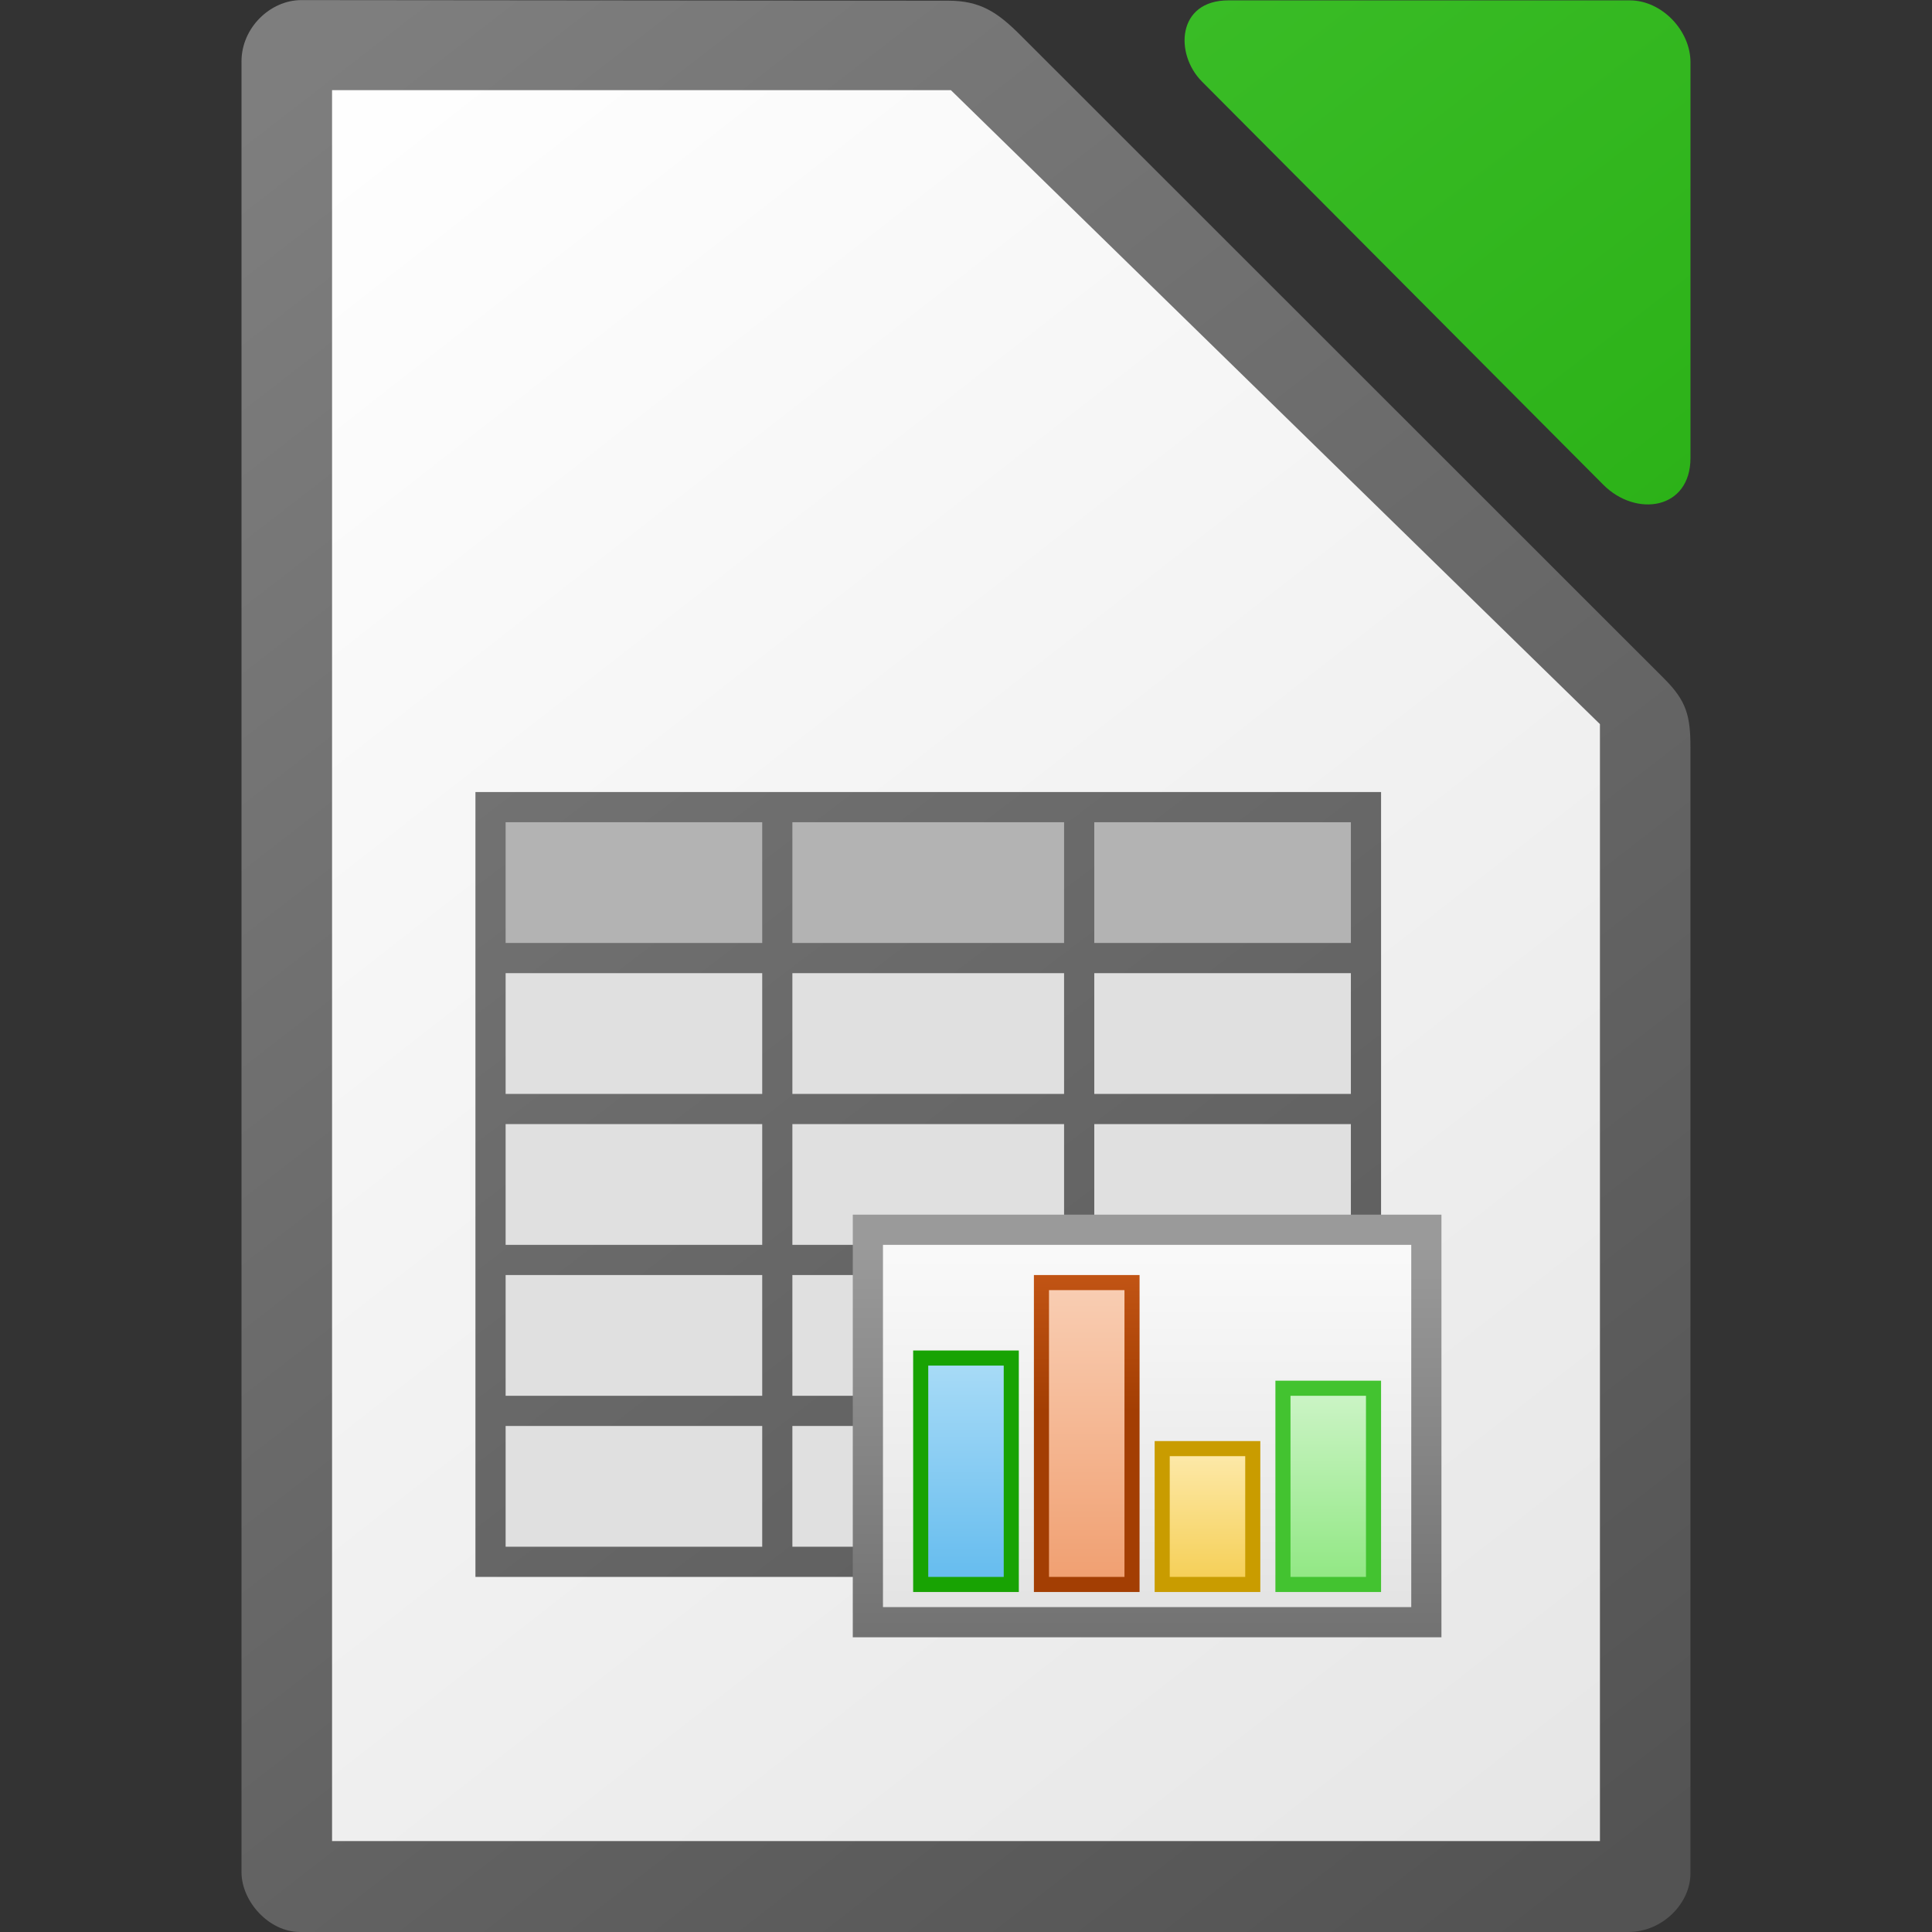
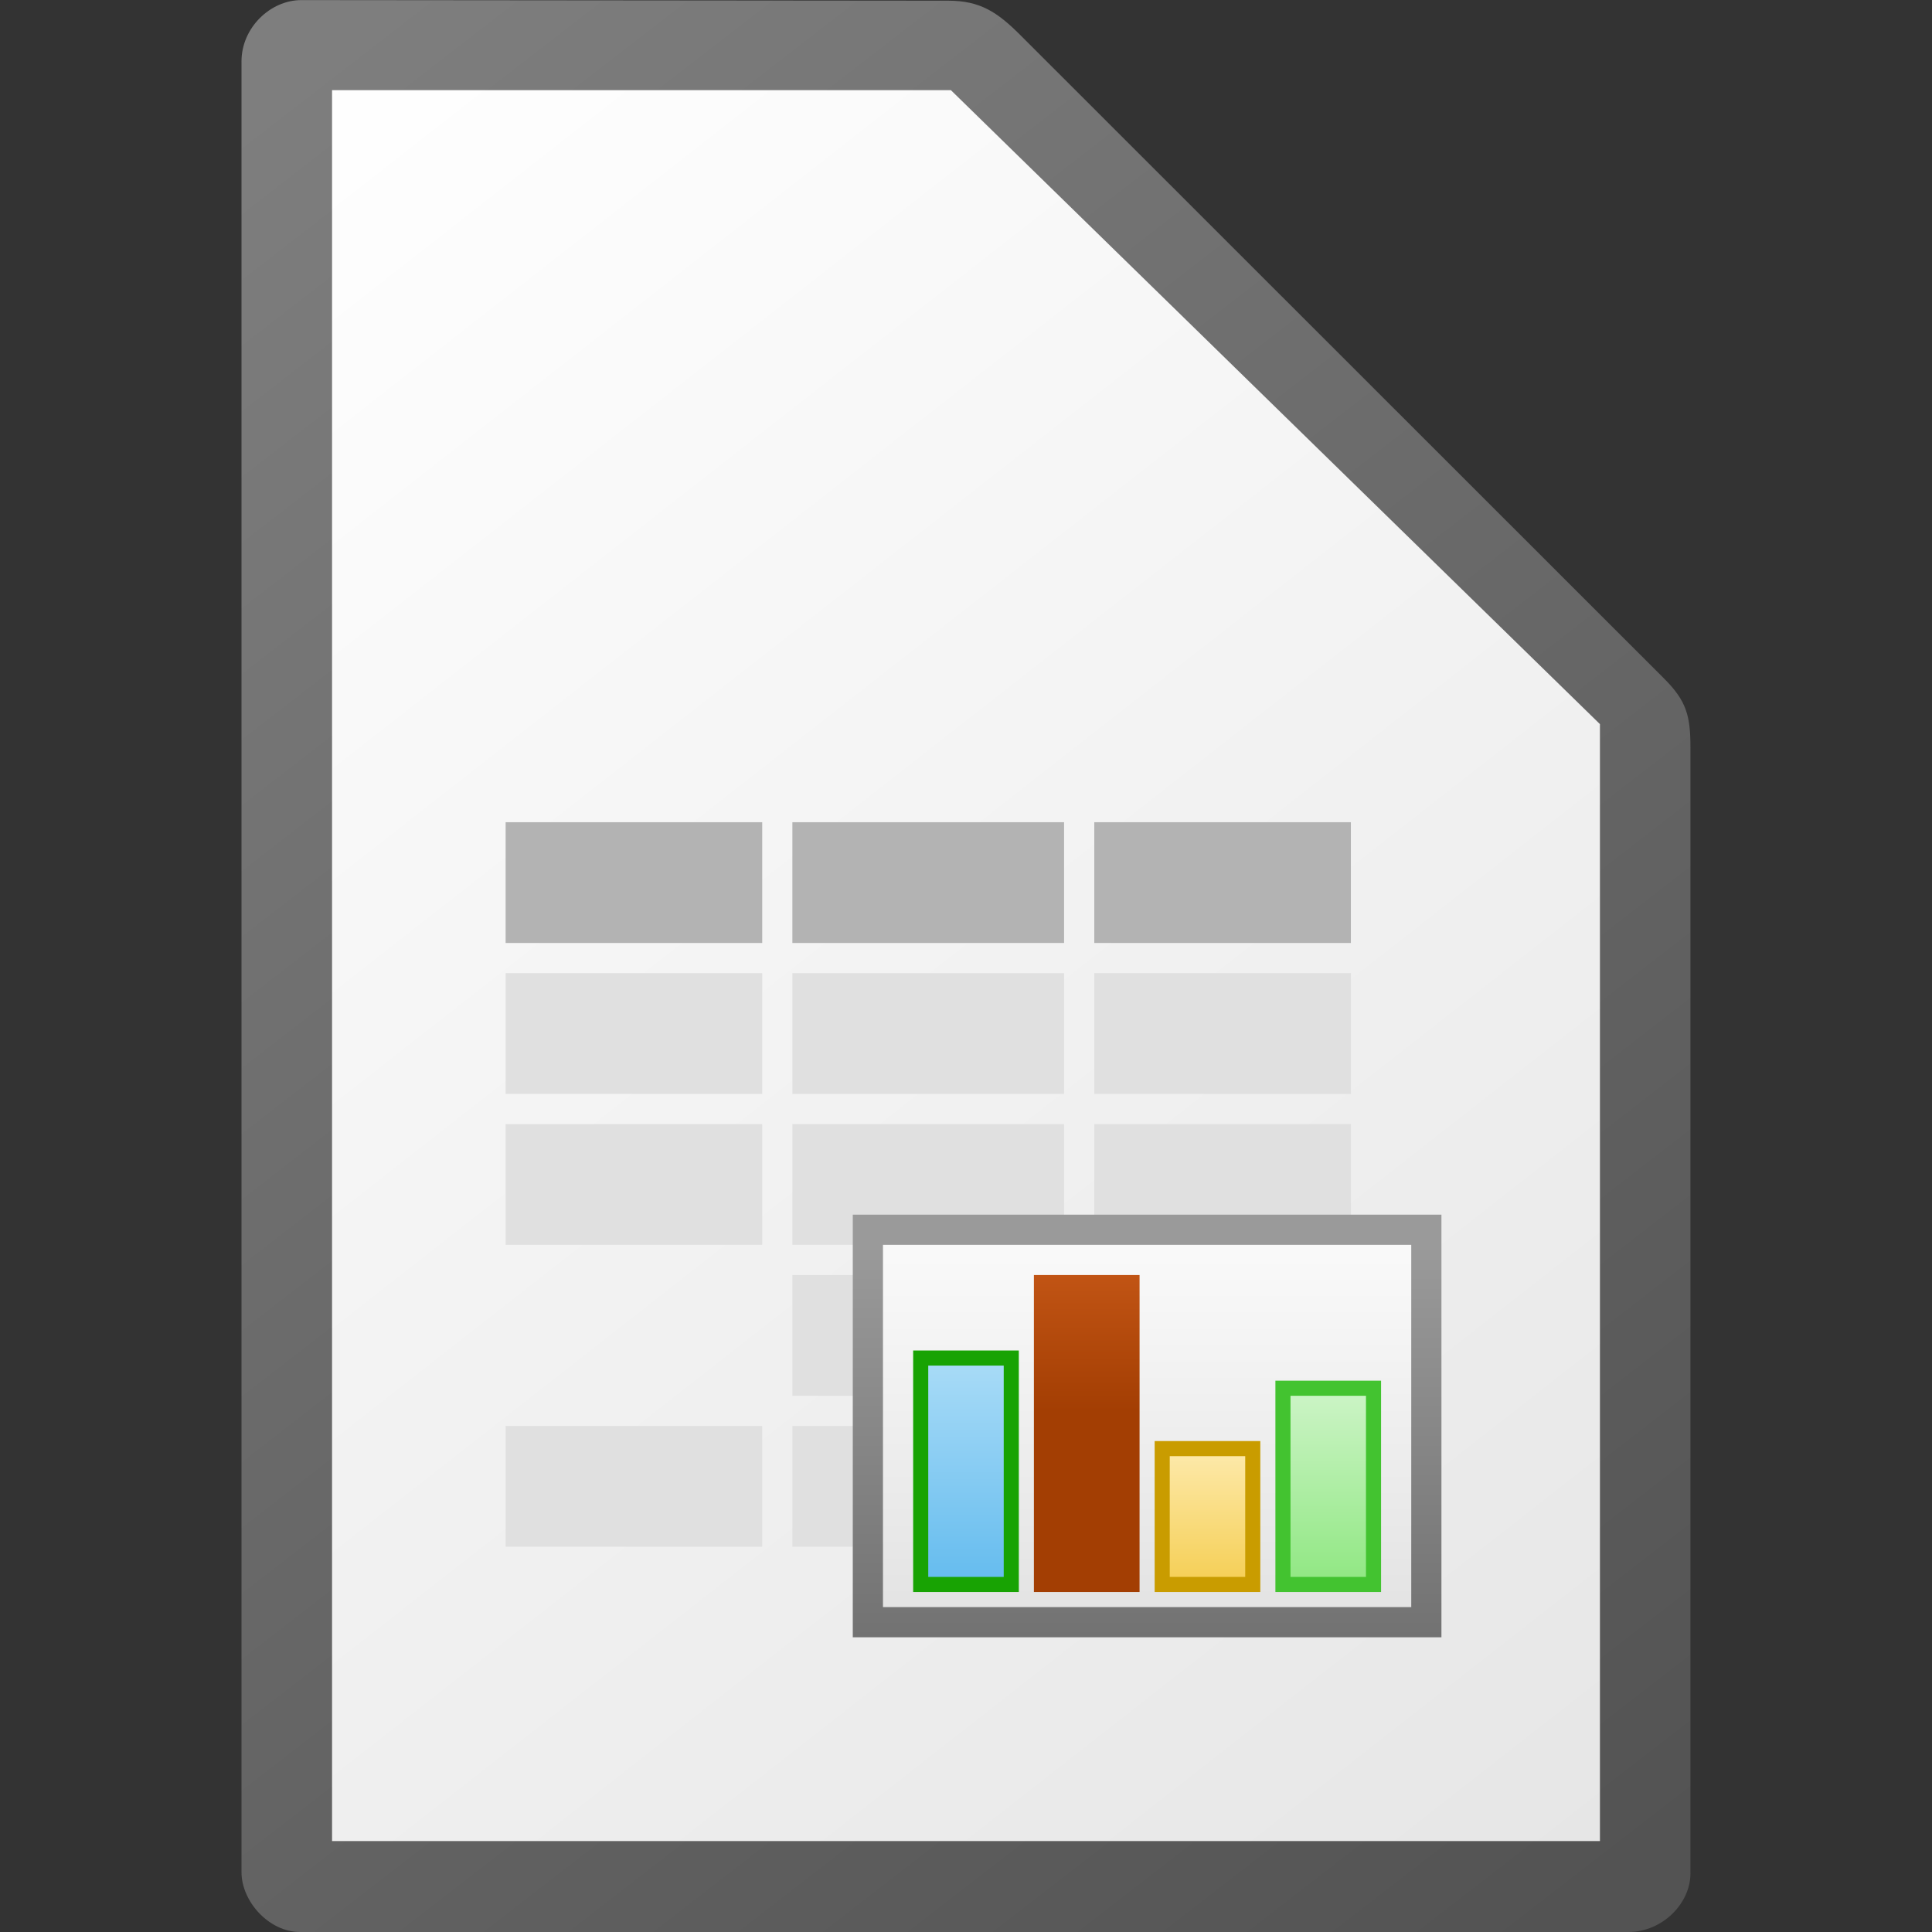
<svg xmlns="http://www.w3.org/2000/svg" xmlns:xlink="http://www.w3.org/1999/xlink" height="256" width="256">
  <rect width="100%" height="100%" fill="#333333" stroke="none" />
  <linearGradient id="a" gradientTransform="matrix(1.429 0 0 -2.667 -576.86 -2666.075)" gradientUnits="userSpaceOnUse" x1="525.639" x2="525.639" y1="-1078.644" y2="-1068.787">
    <stop offset="0" stop-color="#8ee780" />
    <stop offset="1" stop-color="#ccf4c6" />
  </linearGradient>
  <linearGradient id="b" gradientTransform="matrix(1.429 0 0 -1.778 -592.86 -1707.735)" gradientUnits="userSpaceOnUse" x1="525.639" x2="525.639" y1="-1078.644" y2="-1068.787">
    <stop offset="0" stop-color="#f5ce53" />
    <stop offset="1" stop-color="#fde9a9" />
  </linearGradient>
  <linearGradient id="c" gradientTransform="matrix(1.429 0 0 -4.222 -608.86 -4343.175)" gradientUnits="userSpaceOnUse" x1="525.639" x2="525.639" y1="-1078.644" y2="-1068.787">
    <stop offset="0" stop-color="#f09e6f" />
    <stop offset="1" stop-color="#f9cfb5" />
  </linearGradient>
  <linearGradient id="d" gradientUnits="userSpaceOnUse" x1="150.31" x2="150.31" y1="187.012" y2="168.949">
    <stop offset="0" stop-color="#a33e03" />
    <stop offset="1" stop-color="#c15414" />
  </linearGradient>
  <linearGradient id="e" gradientTransform="matrix(1.429 0 0 -3.111 -624.86 -3145.255)" gradientUnits="userSpaceOnUse" x1="525.639" x2="525.639" y1="-1078.644" y2="-1068.787">
    <stop offset="0" stop-color="#63bbee" />
    <stop offset="1" stop-color="#aadcf7" />
  </linearGradient>
  <linearGradient id="f" gradientTransform="matrix(1.897 0 0 2.6 -1451.772 2980.407)" gradientUnits="userSpaceOnUse" x1="829.361" x2="829.361" y1="-1064.799" y2="-1082.341">
    <stop offset="0" stop-color="#e4e4e4" />
    <stop offset="1" stop-color="#f9f9f9" />
  </linearGradient>
  <linearGradient id="g" gradientUnits="userSpaceOnUse" x1="141.123" x2="141.123" y1="216.949" y2="164.949">
    <stop offset="0" stop-color="#727272" />
    <stop offset="1" stop-color="#9a9a9a" />
  </linearGradient>
  <linearGradient id="h" gradientTransform="matrix(2 0 0 2 -877.002 8.953)" gradientUnits="userSpaceOnUse" x1="546" x2="458" xlink:href="#i" y1="122" y2="6" />
  <linearGradient id="i" gradientTransform="translate(0 20)" gradientUnits="userSpaceOnUse" x1="129" x2="103" y1="56" y2="24">
    <stop offset="0" stop-color="#535353" />
    <stop offset="1" stop-color="#7e7e7e" />
  </linearGradient>
  <linearGradient id="j" gradientUnits="userSpaceOnUse" x1="217" x2="37" y1="240.949" y2="10.949">
    <stop offset="0" stop-color="#e6e6e6" />
    <stop offset="1" stop-color="#fff" />
  </linearGradient>
  <linearGradient id="k" gradientTransform="matrix(1.004 0 0 1.009 64.493 1423.038)" gradientUnits="userSpaceOnUse" x1="151.899" x2="-27.383" y1="-1166.13" y2="-1398.941">
    <stop offset="0" stop-color="#18a303" />
    <stop offset="1" stop-color="#43c330" />
  </linearGradient>
  <linearGradient id="l" gradientTransform="matrix(1.004 0 0 1.009 64.493 1423.038)" gradientUnits="userSpaceOnUse" x1="151.899" x2="-27.383" xlink:href="#i" y1="-1166.13" y2="-1398.941" />
  <path d="m39.934.012c-4.133 0-7.934 3.681-7.934 8.119v239.939c0 3.867 3.623 7.93 7.758 7.93h175.984c4.627 0 8.25-3.87 8.25-7.744v-149.186c0-4.224-.512-6.182-3.5-9.168l-85.322-85.283c-2.988-2.985-5.274-4.525-9.5-4.529l-85.736-.078z" fill="url(#l)" stroke-width="15.997" />
-   <path d="m162.775.049c-6.838 0-7.137 7.114-3.521 10.746v.002l53.189 53.432c4.34 4.357 11.553 3.322 11.553-3.551v-52.432c0-4.227-3.826-8.197-8.031-8.197h-53.19z" fill="url(#k)" stroke-width="15.997" />
  <path d="m44 11.949v232h168v-148l-86-84z" fill="url(#j)" />
-   <path d="m62.998 104.949v4 16 4 16 4 16 4 16 4 16 4h120v-4-100h-116z" fill="url(#h)" />
  <g fill="#b3b3b3">
    <path d="m66.998 108.949h34v16h-34z" />
    <path d="m104.995 108.949h36v16h-36z" />
    <path d="m144.998 108.949h34v16h-34z" />
  </g>
  <g fill="#e0e0e0">
    <path d="m66.998 128.949h34v16h-34z" />
    <path d="m144.998 128.949h34v16h-34z" />
    <path d="m104.995 148.949h36v16h-36z" />
    <path d="m144.998 148.949h34v16h-34z" />
    <path d="m66.998 148.949h34v16h-34z" />
    <path d="m104.995 168.949h36v16h-36z" />
-     <path d="m66.998 168.949h34v16h-34z" />
+     <path d="m66.998 168.949h34h-34z" />
    <path d="m104.995 188.949h36v16h-36z" />
    <path d="m66.998 188.949h34v16h-34z" />
  </g>
  <path d="m112.998 160.949h78v56h-78z" fill="url(#g)" />
  <path d="m116.998 164.949h70v48h-70z" fill="url(#f)" />
  <path d="m120.998 178.949h14v32h-14z" fill="#18a303" />
  <path d="m122.998 208.949h10v-28h-10z" fill="url(#e)" />
  <path d="m136.998 168.949h14v42h-14z" fill="url(#d)" />
-   <path d="m138.998 208.949h10v-38h-10z" fill="url(#c)" />
  <path d="m152.998 190.949h14v20h-14z" fill="#c99c00" />
  <path d="m154.998 208.949h10v-16h-10z" fill="url(#b)" />
  <path d="m168.998 182.949h14v28h-14z" fill="#43c330" />
  <path d="m170.998 208.949h10v-24h-10z" fill="url(#a)" />
  <path d="m104.995 128.949h36v16h-36z" fill="#e0e0e0" />
</svg>